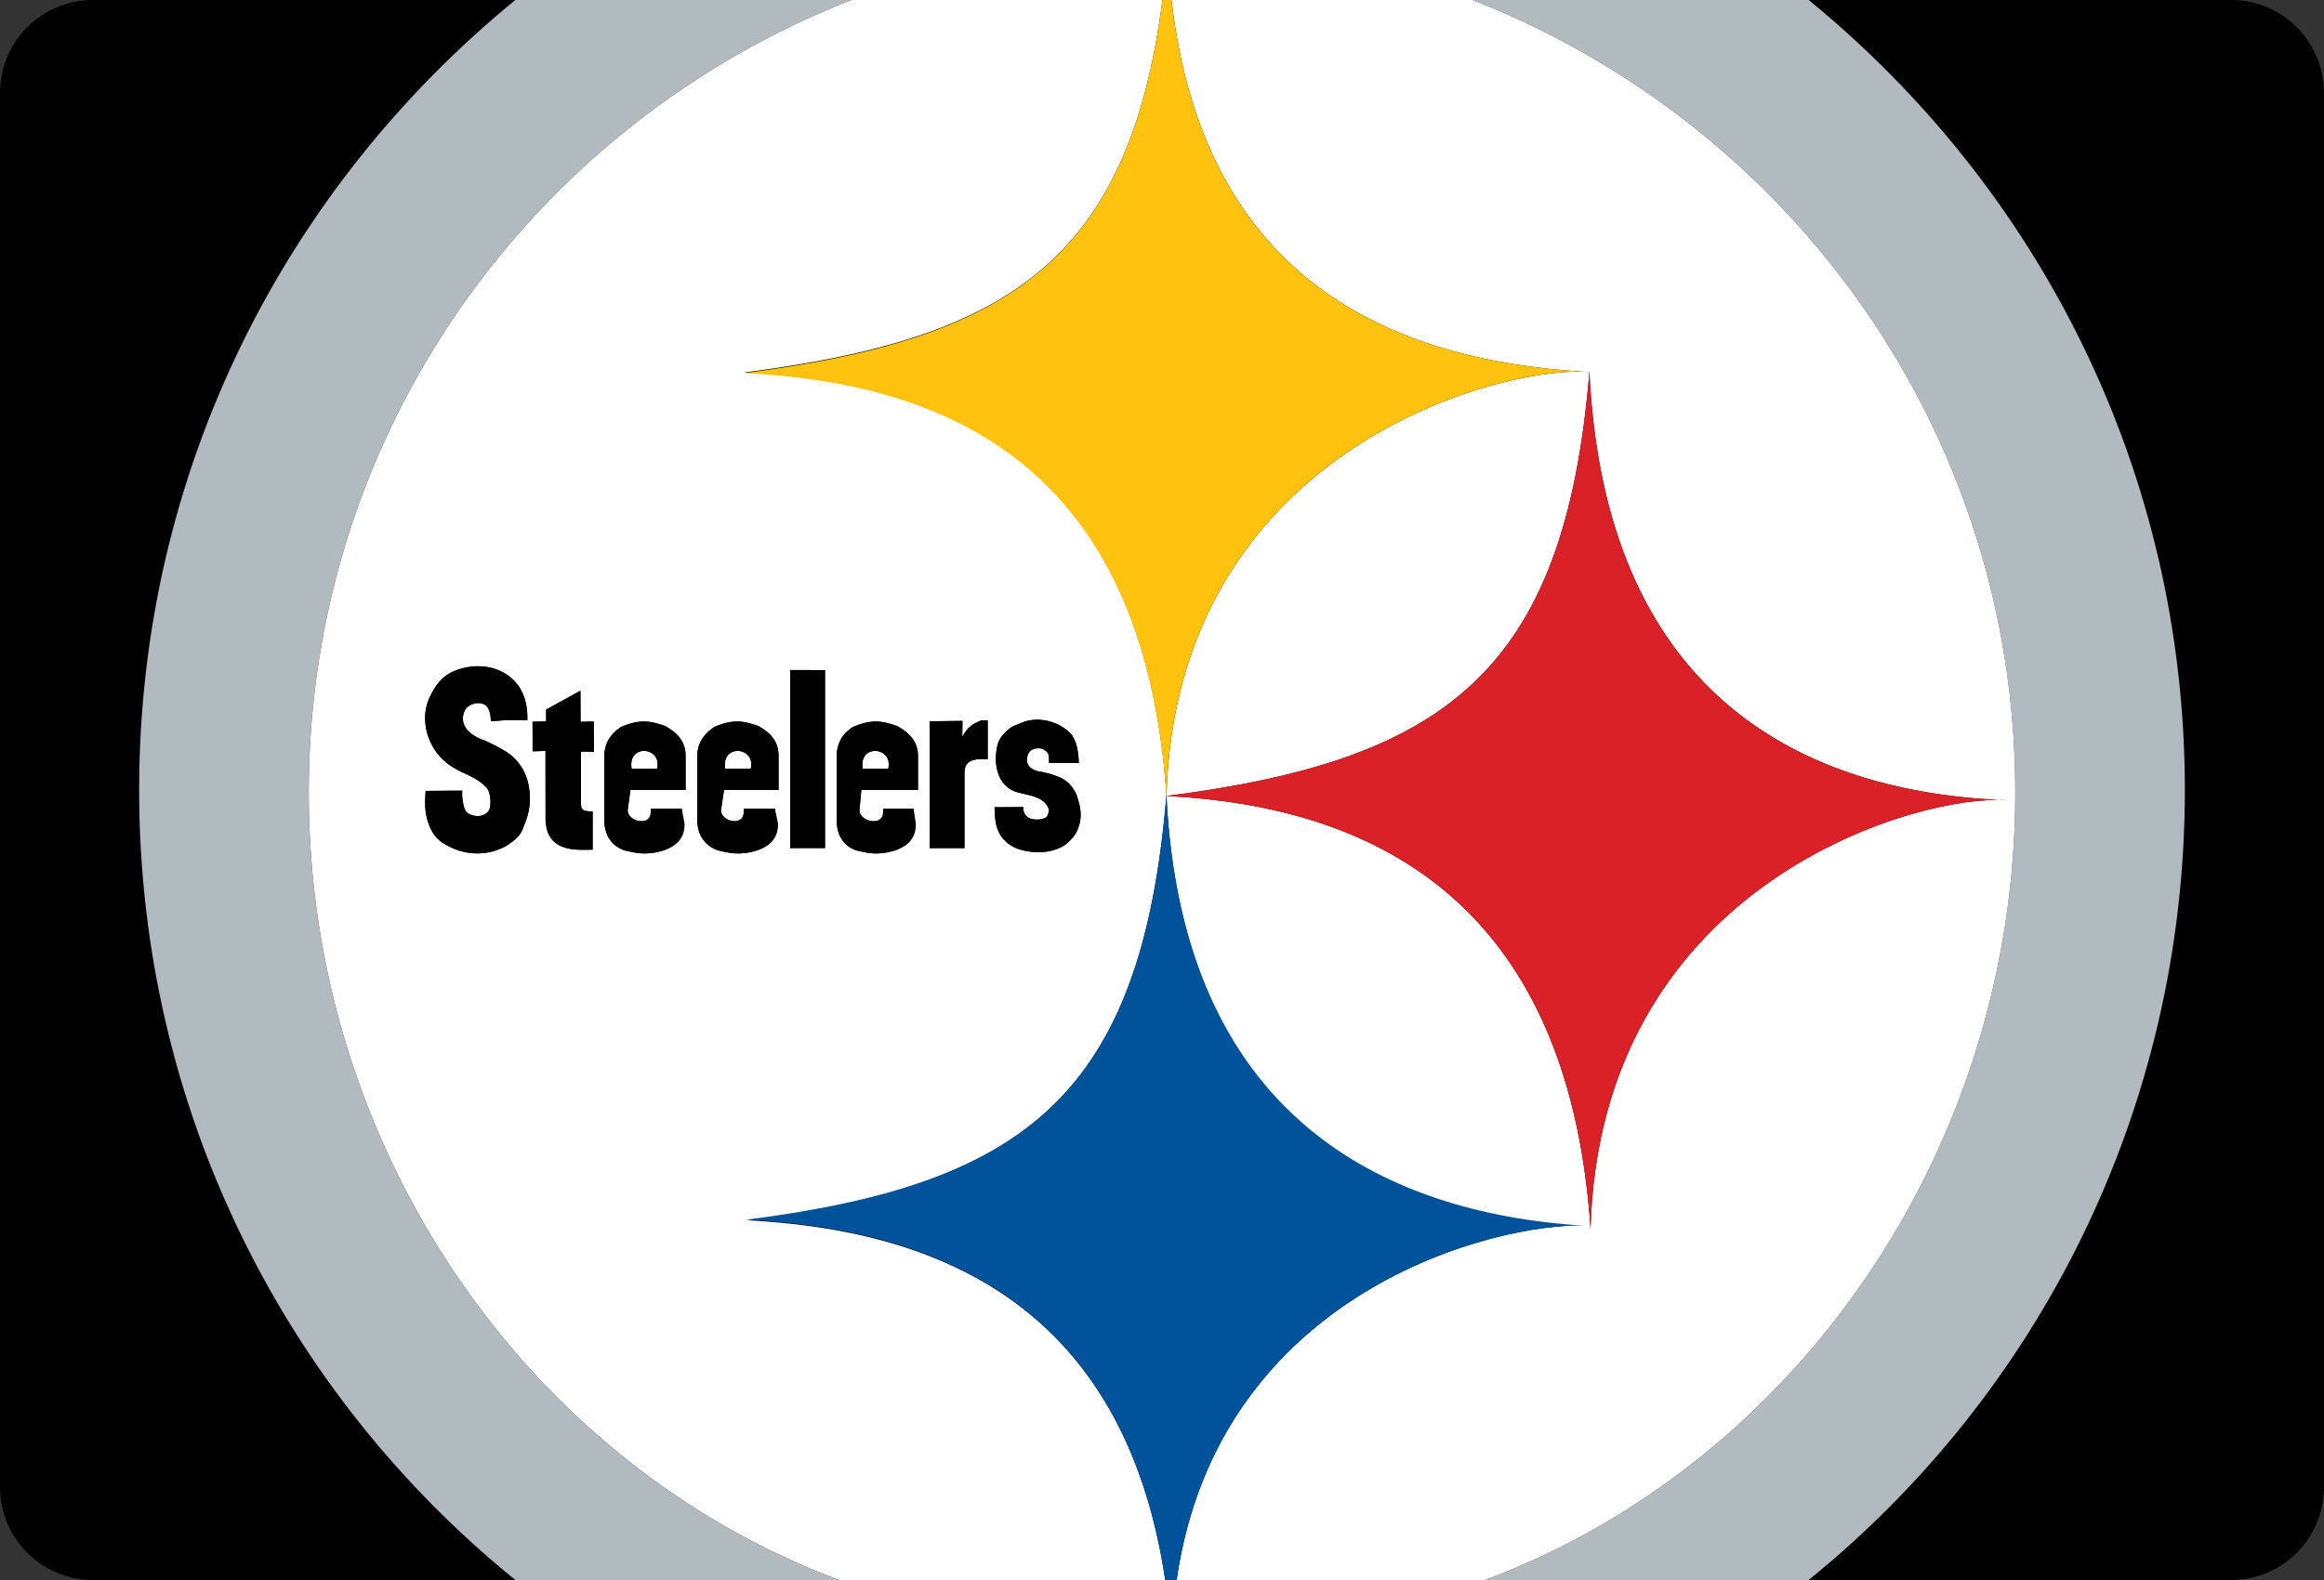
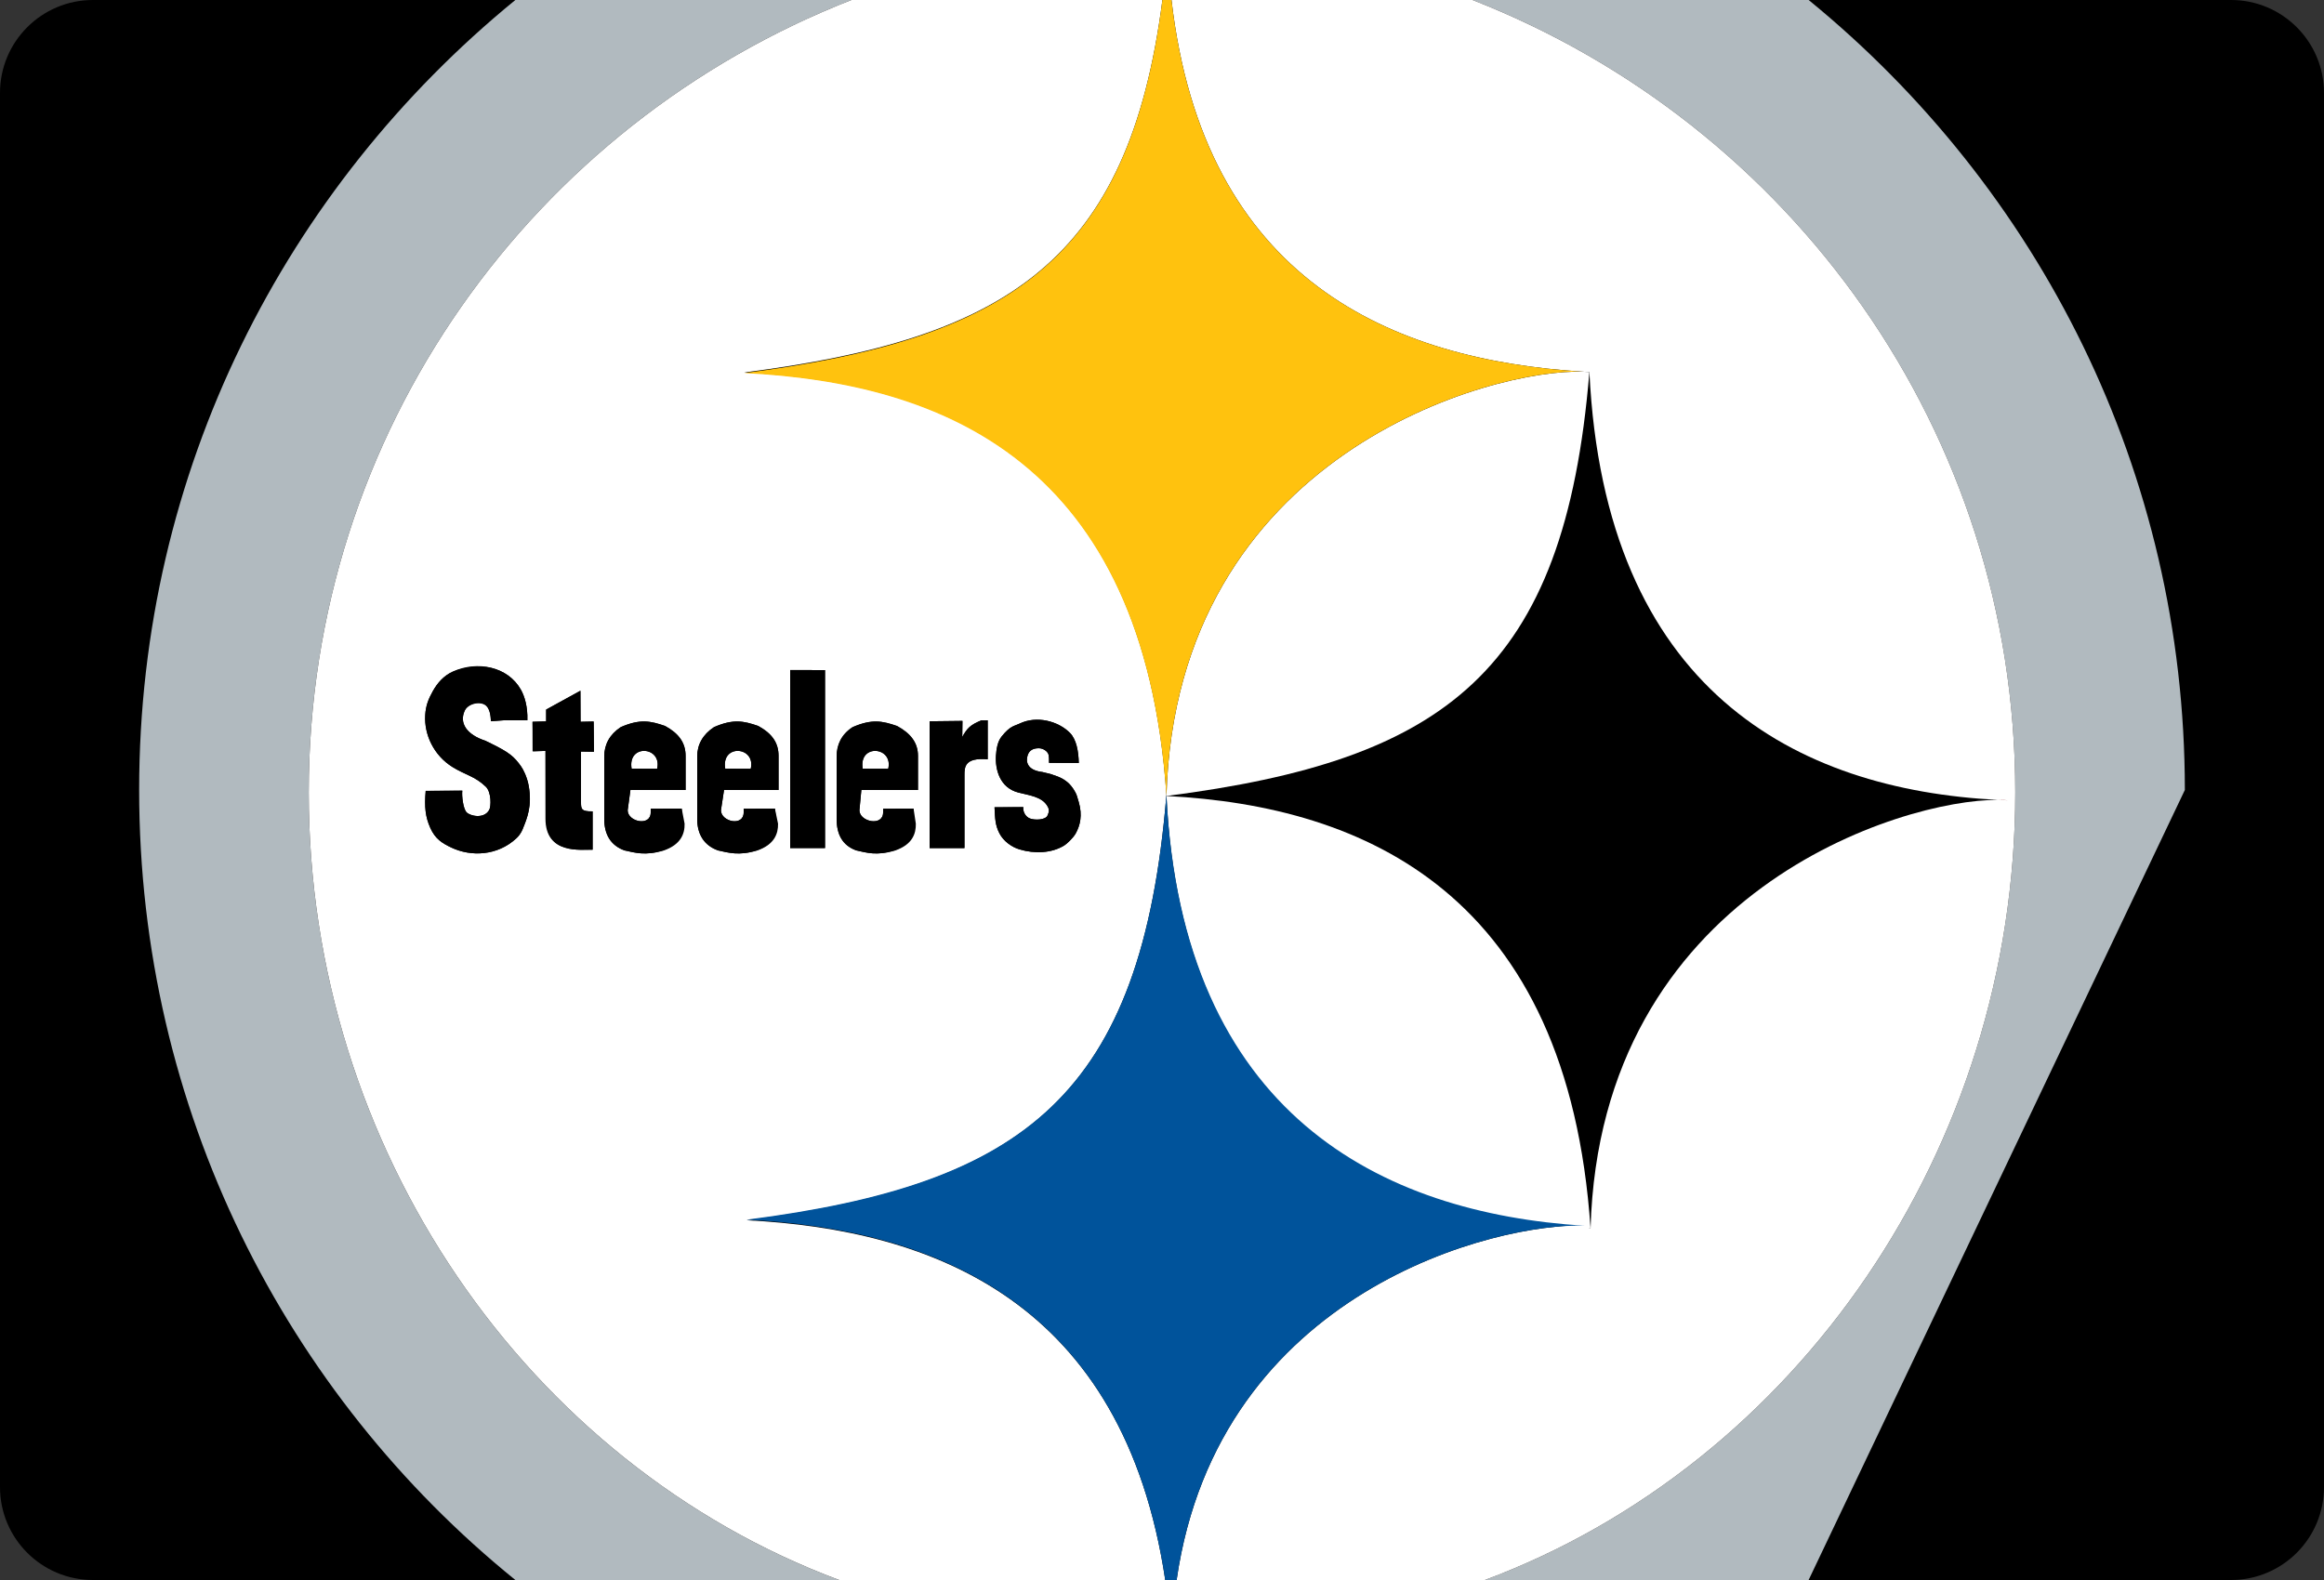
<svg xmlns="http://www.w3.org/2000/svg" width="200" height="136">
  <rect width="100%" height="100%" fill="#333333" stroke="none" />
  <g>
    <title>Layer 1</title>
    <path id="svg_1" d="m200,128c0,4.418 -3.582,8 -8,8l-184,0c-4.418,0 -8,-3.582 -8,-8l0,-120c0,-4.418 3.582,-8 8,-8l184,0c4.418,0 8,3.582 8,8l0,120z" fill="#000000" />
    <g id="svg_2">
      <path id="svg_3" d="m192,-0.001l-33.339,0c19.176,16.517 31.339,40.764 31.339,67.998c0,27.236 -12.163,52.002 -31.341,68.002l33.341,0c4.418,0 8,-3.182 8,-7.602l0,-120.398c0,-4.418 -3.582,-8 -8,-8z" fill="none" />
      <path id="svg_4" d="m10,67.998c0,-27.234 12.163,-51.481 31.34,-67.998l-33.34,0c-4.418,0 -8,3.582 -8,8l0,120.398c0,4.42 3.582,7.602 8,7.602l33.341,0c-19.178,-16 -31.341,-40.766 -31.341,-68.002z" fill="none" />
      <path id="svg_5" d="m11.975,67.998c0,-27.502 12.617,-51.856 32.375,-67.998l-3.01,0c-19.177,16.517 -31.34,40.764 -31.34,67.998c0,27.236 12.163,52.002 31.341,68.002l3.011,0c-19.76,-16 -32.377,-40.498 -32.377,-68.002z" />
      <path id="svg_6" d="m190,67.998c0,-27.234 -12.163,-51.481 -31.339,-67.998l-3.011,0c19.758,16.142 32.375,40.496 32.375,67.998c0,27.504 -12.617,52.002 -32.377,68.002l3.012,0c19.177,-16 31.34,-40.766 31.34,-68.002z" />
      <path id="svg_7" d="m26.569,68.216c0,-31.126 19.368,-57.528 46.709,-68.216l-28.928,0c-19.758,16.142 -32.375,40.496 -32.375,67.998c0,27.504 12.617,52.002 32.377,68.002l27.863,0c-26.778,-10 -45.646,-37.066 -45.646,-67.784z" fill="#B1BABF" />
-       <path id="svg_8" d="m188.025,67.998c0,-27.502 -12.617,-51.856 -32.375,-67.998l-28.928,0c27.34,10.688 46.707,37.09 46.707,68.216c0,30.718 -18.867,57.784 -45.645,67.784l27.863,0c19.761,-16 32.378,-40.498 32.378,-68.002z" fill="#B1BABF" />
+       <path id="svg_8" d="m188.025,67.998c0,-27.502 -12.617,-51.856 -32.375,-67.998l-28.928,0c27.34,10.688 46.707,37.09 46.707,68.216c0,30.718 -18.867,57.784 -45.645,67.784l27.863,0z" fill="#B1BABF" />
      <path id="svg_9" d="m64.26,105.034c23.925,-3.068 34,-10.742 36.122,-36.621c-1.948,-28.772 -19.246,-35.487 -36.339,-36.353c22.582,-2.898 33.099,-9.566 35.993,-32.061l-26.758,0c-27.341,10.688 -46.709,37.09 -46.709,68.216c0,30.718 18.868,57.784 45.645,67.784l28.065,0c-3.591,-24 -19.998,-30.148 -36.019,-30.965zm24.374,-34.583c0.386,0.149 1.35,0.157 1.522,-0.277c0.119,-0.305 0.196,-0.471 -0.069,-0.87c-0.482,-0.73 -1.518,-0.85 -2.428,-1.08c-1.625,-0.411 -2.021,-1.984 -1.949,-3.179c0.036,-0.565 0.136,-1.218 0.492,-1.657c0.751,-0.929 1.08,-0.882 1.528,-1.099c1.495,-0.728 3.357,-0.209 4.349,0.795c0.556,0.562 0.737,1.593 0.759,2.589l-2.56,-0.011c0,-0.266 0.006,-0.499 -0.042,-0.7c-0.071,-0.285 -0.451,-0.554 -0.834,-0.558c-0.455,0 -0.805,0.146 -0.957,0.585c-0.182,0.53 -0.097,1.312 1.285,1.467c-0.027,0 0.728,0.174 0.704,0.174c0.783,0.265 1.538,0.483 2.127,1.605c0.099,0.193 0.115,0.257 0.275,0.807c0.334,1.143 0.113,2.014 -0.261,2.691c-0.226,0.408 -0.783,0.914 -0.983,1.037c-1.081,0.668 -2.542,0.739 -3.871,0.336c-0.652,-0.197 -1.364,-0.695 -1.714,-1.379c-0.366,-0.709 -0.374,-1.285 -0.421,-2.242l2.475,-0.016c-0.049,0.389 0.192,0.837 0.573,0.982zm-8.634,-8.366l2.828,-0.032l-0.008,1.38c0.433,-0.759 0.672,-1.035 1.647,-1.435l0.533,0l0,3.359c-2,-0.174 -2,0.691 -2,1.356l0,6.286l-3,0l0,-10.914zm-8,3.028c0,-1.008 0.385,-1.885 1.357,-2.526c1.66,-0.724 2.614,-0.53 3.859,-0.1c1.19,0.649 1.783,1.451 1.783,2.57l0,2.942l-4.873,0l-0.166,1.748c0.006,0.988 2.04,1.423 2.04,0.178l0,-0.312l2.605,-0.013l0.092,1.297c0.023,0.862 -0.29,1.8 -1.747,2.302c-1.548,0.483 -2.37,0.194 -3.275,0c-1.188,-0.434 -1.675,-1.38 -1.675,-2.714l0,-5.372zm-4,-7.441l3,0.008l0,15.319l-3,0l0,-15.327zm-23.01,13.664c0,0 -0.144,0.438 -0.547,0.815c-1.645,1.533 -3.922,1.602 -5.611,0.798c-0.776,-0.372 -1.376,-0.731 -1.803,-1.692c-0.421,-0.941 -0.516,-1.795 -0.396,-3.183l3.151,-0.02c-0.057,0.443 0.071,1.559 0.368,1.867c0.293,0.309 1.489,0.608 1.948,-0.206c0.164,-0.284 0.203,-1.526 -0.299,-2.005c-0.947,-0.909 -1.762,-1 -2.875,-1.696c-1.589,-0.992 -2.436,-2.771 -2.333,-4.46c0.047,-0.799 0.265,-1.356 0.656,-2.056c0.387,-0.693 0.938,-1.325 1.735,-1.673c2.116,-0.929 4.701,-0.474 5.842,1.539c0.298,0.526 0.599,1.434 0.557,2.634l-2.026,0l-1.107,0.082c-0.024,-0.482 -0.097,-1.074 -0.417,-1.366c-0.475,-0.431 -1.546,-0.176 -1.831,0.426c-0.512,1.075 0.144,2.097 1.801,2.626c-0.04,0 0.49,0.23 0.455,0.23c1.566,0.763 1.999,1.141 2.582,1.967c0.178,0.249 0.522,0.899 0.661,1.693c0.298,1.698 -0.129,2.752 -0.511,3.68zm6.01,-1.498l0,3.302c-1,-0.035 -4.047,0.442 -4.058,-2.662l-0.011,-5.844l-1.098,0.035l-0.007,-2.542l1.174,-0.035l0,-1.016l2.949,-1.621l0.011,2.673l1.124,-0.024l0.033,2.606l-1.117,-0.02l0,4.336c0,0.595 0,0.832 1,0.812zm8,-1.839l-4.747,0l-0.237,1.748c0.004,0.988 1.984,1.423 1.984,0.178l0,-0.312l2.659,-0.013l0.123,1.297c0.022,0.862 -0.277,1.8 -1.735,2.302c-1.547,0.483 -2.417,0.194 -3.323,0c-1.188,-0.434 -1.724,-1.38 -1.724,-2.714l0,-5.374c0,-1.008 0.44,-1.885 1.413,-2.526c1.661,-0.724 2.588,-0.53 3.832,-0.1c1.19,0.649 1.755,1.451 1.755,2.57l0,2.944zm2.783,5.2c-1.19,-0.434 -1.783,-1.38 -1.783,-2.714l0,-5.374c0,-1.008 0.47,-1.885 1.443,-2.526c1.661,-0.724 2.573,-0.53 3.814,-0.1c1.19,0.649 1.743,1.451 1.743,2.57l0,2.944l-4.691,0l-0.266,1.748c0.006,0.988 1.957,1.423 1.957,0.178l0,-0.312l2.688,-0.013l0.138,1.297c0.02,0.862 -0.251,1.8 -1.708,2.302c-1.549,0.484 -2.43,0.195 -3.335,0z" fill="#FFFFFF" />
      <path id="svg_10" d="m76.44,66.174c0.453,-1.926 -2.566,-2.175 -2.196,-0.008l2.196,0.008z" fill="#FFFFFF" />
      <path id="svg_11" d="m100.382,68.516c23.927,-3.073 34.277,-10.613 36.397,-36.491c-0.163,-0.009 -0.326,-0.02 -0.489,-0.029c-7.856,-0.307 -35.078,7.084 -35.908,36.52z" fill="#FFFFFF" />
      <path id="svg_12" d="m100.382,68.516c1.329,27.555 18.558,36.101 35.978,37.193c0.183,0.008 0.357,0.018 0.52,0.032c-1.946,-28.773 -19.407,-36.36 -36.498,-37.225z" fill="#FFFFFF" />
      <path id="svg_13" d="m173.432,68.216c0,-31.126 -19.367,-57.528 -46.709,-68.216l-25.906,0c2.791,24.149 18.965,30.983 35.475,31.995c0.171,0.006 0.337,0.016 0.49,0.029c1.318,27.385 17.812,35.945 35.167,36.828c0.301,0.004 0.581,0.016 0.833,0.037c-0.278,-0.01 -0.555,-0.021 -0.833,-0.037c-8.243,-0.059 -34.248,7.871 -35.068,36.89c-0.173,-0.011 -0.346,-0.222 -0.519,-0.232c-7.396,-0.296 -31.497,5.491 -35.103,30.491l26.527,0c26.776,-10.001 45.646,-37.067 45.646,-67.785z" fill="#FFFFFF" />
      <path id="svg_14" d="m54.355,66.165l2.196,0.008c0.453,-1.926 -2.563,-2.175 -2.196,-0.008z" fill="#FFFFFF" />
      <path id="svg_15" d="m64.608,66.174c0.455,-1.926 -2.564,-2.175 -2.197,-0.008l2.197,0.008z" fill="#FFFFFF" />
      <path id="svg_16" d="m136.29,31.994c0.163,0.01 0.326,0.021 0.489,0.029c-0.152,-0.013 -0.318,-0.023 -0.489,-0.029z" fill="#FFC20E" />
      <path id="svg_17" d="m64.043,32.111c17.093,0.866 34.391,7.631 36.339,36.403c0.83,-29.435 28.052,-36.825 35.908,-36.52c-16.509,-1.011 -32.683,-7.845 -35.474,-31.994l-0.781,0c-2.893,22.495 -13.41,29.212 -35.992,32.111z" fill="#FFC20E" />
-       <path id="svg_18" d="m100.382,68.516c17.091,0.865 34.552,8.452 36.497,37.227c0.82,-29.02 26.825,-36.947 35.068,-36.889c-17.354,-0.884 -33.848,-9.443 -35.168,-36.829c-2.12,25.877 -12.47,33.417 -36.397,36.491z" fill="#DA2128" />
      <path id="svg_19" d="m171.945,68.853c0.277,0.015 0.556,0.026 0.834,0.037c-0.252,-0.024 -0.532,-0.036 -0.834,-0.037z" fill="#DA2128" />
      <path id="svg_20" d="m136.878,105.74c-0.161,-0.015 -0.336,-0.024 -0.519,-0.032c0.174,0.012 0.347,0.021 0.519,0.032z" fill="#00539B" />
      <path id="svg_21" d="m136.359,105.508c-17.42,-1.093 -34.648,-9.54 -35.978,-37.094c-2.122,25.878 -12.196,33.502 -36.122,36.571c16.022,0.815 32.429,7.014 36.02,31.014l0.979,0c3.605,-25 27.706,-30.787 35.101,-30.491z" fill="#00539B" />
      <path id="svg_22" d="m83,66.715c0,-0.665 0,-1.53 2,-1.356l0,-3.359l-0.533,0c-0.975,0.4 -1.233,0.676 -1.667,1.435l0.027,-1.382l-2.827,0.033l0,10.914l3,0l0,-6.285z" />
      <path id="svg_23" d="m85.588,69.486c0.047,0.957 0.055,1.533 0.421,2.242c0.35,0.685 1.062,1.183 1.714,1.381c1.328,0.402 2.79,0.332 3.871,-0.338c0.2,-0.121 0.757,-0.627 0.983,-1.035c0.374,-0.68 0.595,-1.549 0.261,-2.692c-0.16,-0.549 -0.176,-0.614 -0.275,-0.807c-0.589,-1.123 -1.344,-1.34 -2.127,-1.605c0.023,0 -0.731,-0.174 -0.704,-0.174c-1.382,-0.154 -1.467,-0.937 -1.285,-1.467c0.152,-0.438 0.502,-0.585 0.957,-0.585c0.384,0.004 0.763,0.272 0.834,0.558c0.047,0.202 0.042,0.435 0.042,0.7l2.56,0.011c-0.022,-0.996 -0.204,-2.028 -0.759,-2.589c-0.992,-1.004 -2.854,-1.523 -4.349,-0.795c-0.449,0.217 -0.777,0.17 -1.528,1.099c-0.356,0.439 -0.457,1.091 -0.492,1.657c-0.071,1.194 0.324,2.768 1.949,3.179c0.91,0.23 1.945,0.349 2.428,1.081c0.265,0.398 0.188,0.564 0.069,0.869c-0.172,0.436 -1.137,0.428 -1.522,0.277c-0.381,-0.146 -0.623,-0.594 -0.571,-0.98l-2.477,0.013z" />
      <path id="svg_24" d="m44.842,65.968c-0.583,-0.827 -1.016,-1.202 -2.582,-1.965c0.036,0 -0.494,-0.226 -0.455,-0.226c-1.657,-0.529 -2.313,-1.542 -1.801,-2.617c0.284,-0.602 1.356,-0.838 1.831,-0.407c0.32,0.292 0.393,0.847 0.417,1.329l1.107,-0.082l2.026,0c0.042,-1.2 -0.259,-2.108 -0.557,-2.634c-1.141,-2.012 -3.727,-2.505 -5.842,-1.576c-0.797,0.348 -1.348,0.999 -1.735,1.691c-0.392,0.699 -0.609,1.266 -0.656,2.065c-0.104,1.688 0.743,3.473 2.333,4.465c1.113,0.695 1.927,0.789 2.875,1.698c0.502,0.479 0.462,1.723 0.299,2.007c-0.459,0.814 -1.655,0.515 -1.948,0.206c-0.296,-0.308 -0.425,-1.422 -0.368,-1.866l-3.151,0.02c-0.121,1.388 -0.025,2.242 0.396,3.183c0.427,0.96 1.026,1.32 1.803,1.692c1.688,0.803 3.966,0.734 5.611,-0.799c0.403,-0.375 0.547,-0.814 0.547,-0.814c0.382,-0.929 0.809,-1.98 0.513,-3.676c-0.141,-0.796 -0.485,-1.445 -0.663,-1.694z" />
      <path id="svg_25" d="m50,64.691l1.116,0.02l-0.022,-2.606l-1.13,0.024l-0.012,-2.673l-2.952,1.621l0,1.016l-1.171,0.036l0.04,2.542l1.131,-0.035l0,5.845c0,3.104 3,2.625 4,2.662l0,-3.303c-1,0.02 -1,-0.217 -1,-0.81l0,-4.339z" />
      <polygon id="svg_26" points="71,57.68 68,57.673 68,72.999 71,72.999 " />
      <path id="svg_27" d="m73.697,73.2c0.905,0.194 1.81,0.483 3.357,0c1.457,-0.502 1.784,-1.439 1.761,-2.302l-0.195,-1.297l-2.62,0.013l0,0.312c0,1.245 -2.034,0.811 -2.039,-0.178l0.166,-1.748l4.873,0l0,-2.941c0,-1.119 -0.654,-1.921 -1.844,-2.57c-1.246,-0.43 -2.084,-0.625 -3.745,0.1c-0.973,0.64 -1.411,1.517 -1.411,2.525l0,5.374c0,1.332 0.509,2.278 1.697,2.712zm2.743,-7.026l-2.196,-0.008c-0.37,-2.167 2.649,-1.918 2.196,0.008z" />
      <path id="svg_28" d="m66.957,70.897l-0.27,-1.297l-2.687,0.013l0,0.312c0,1.245 -1.951,0.811 -1.957,-0.178l0.266,-1.748l4.691,0l0,-2.941c0,-1.119 -0.571,-1.921 -1.761,-2.57c-1.241,-0.43 -2.125,-0.625 -3.785,0.1c-0.973,0.64 -1.454,1.517 -1.454,2.525l0,5.374c0,1.332 0.593,2.277 1.783,2.712c0.905,0.194 1.851,0.483 3.399,0c1.458,-0.502 1.795,-1.439 1.775,-2.302zm-2.349,-4.724l-2.197,-0.008c-0.367,-2.167 2.652,-1.918 2.197,0.008z" />
      <path id="svg_29" d="m57.212,62.487c-1.244,-0.43 -2.113,-0.625 -3.773,0.1c-0.973,0.641 -1.439,1.518 -1.439,2.526l0,5.374c0,1.332 0.564,2.277 1.753,2.712c0.906,0.194 1.837,0.483 3.385,0c1.457,-0.502 1.799,-1.439 1.777,-2.302l-0.248,-1.297l-2.667,0.013l0,0.312c0,1.245 -1.98,0.811 -1.984,-0.178l0.237,-1.748l4.747,0l0,-2.941c0,-1.12 -0.598,-1.922 -1.788,-2.571zm-0.66,3.686l-2.196,-0.008c-0.368,-2.167 2.648,-1.918 2.196,0.008z" />
    </g>
  </g>
</svg>